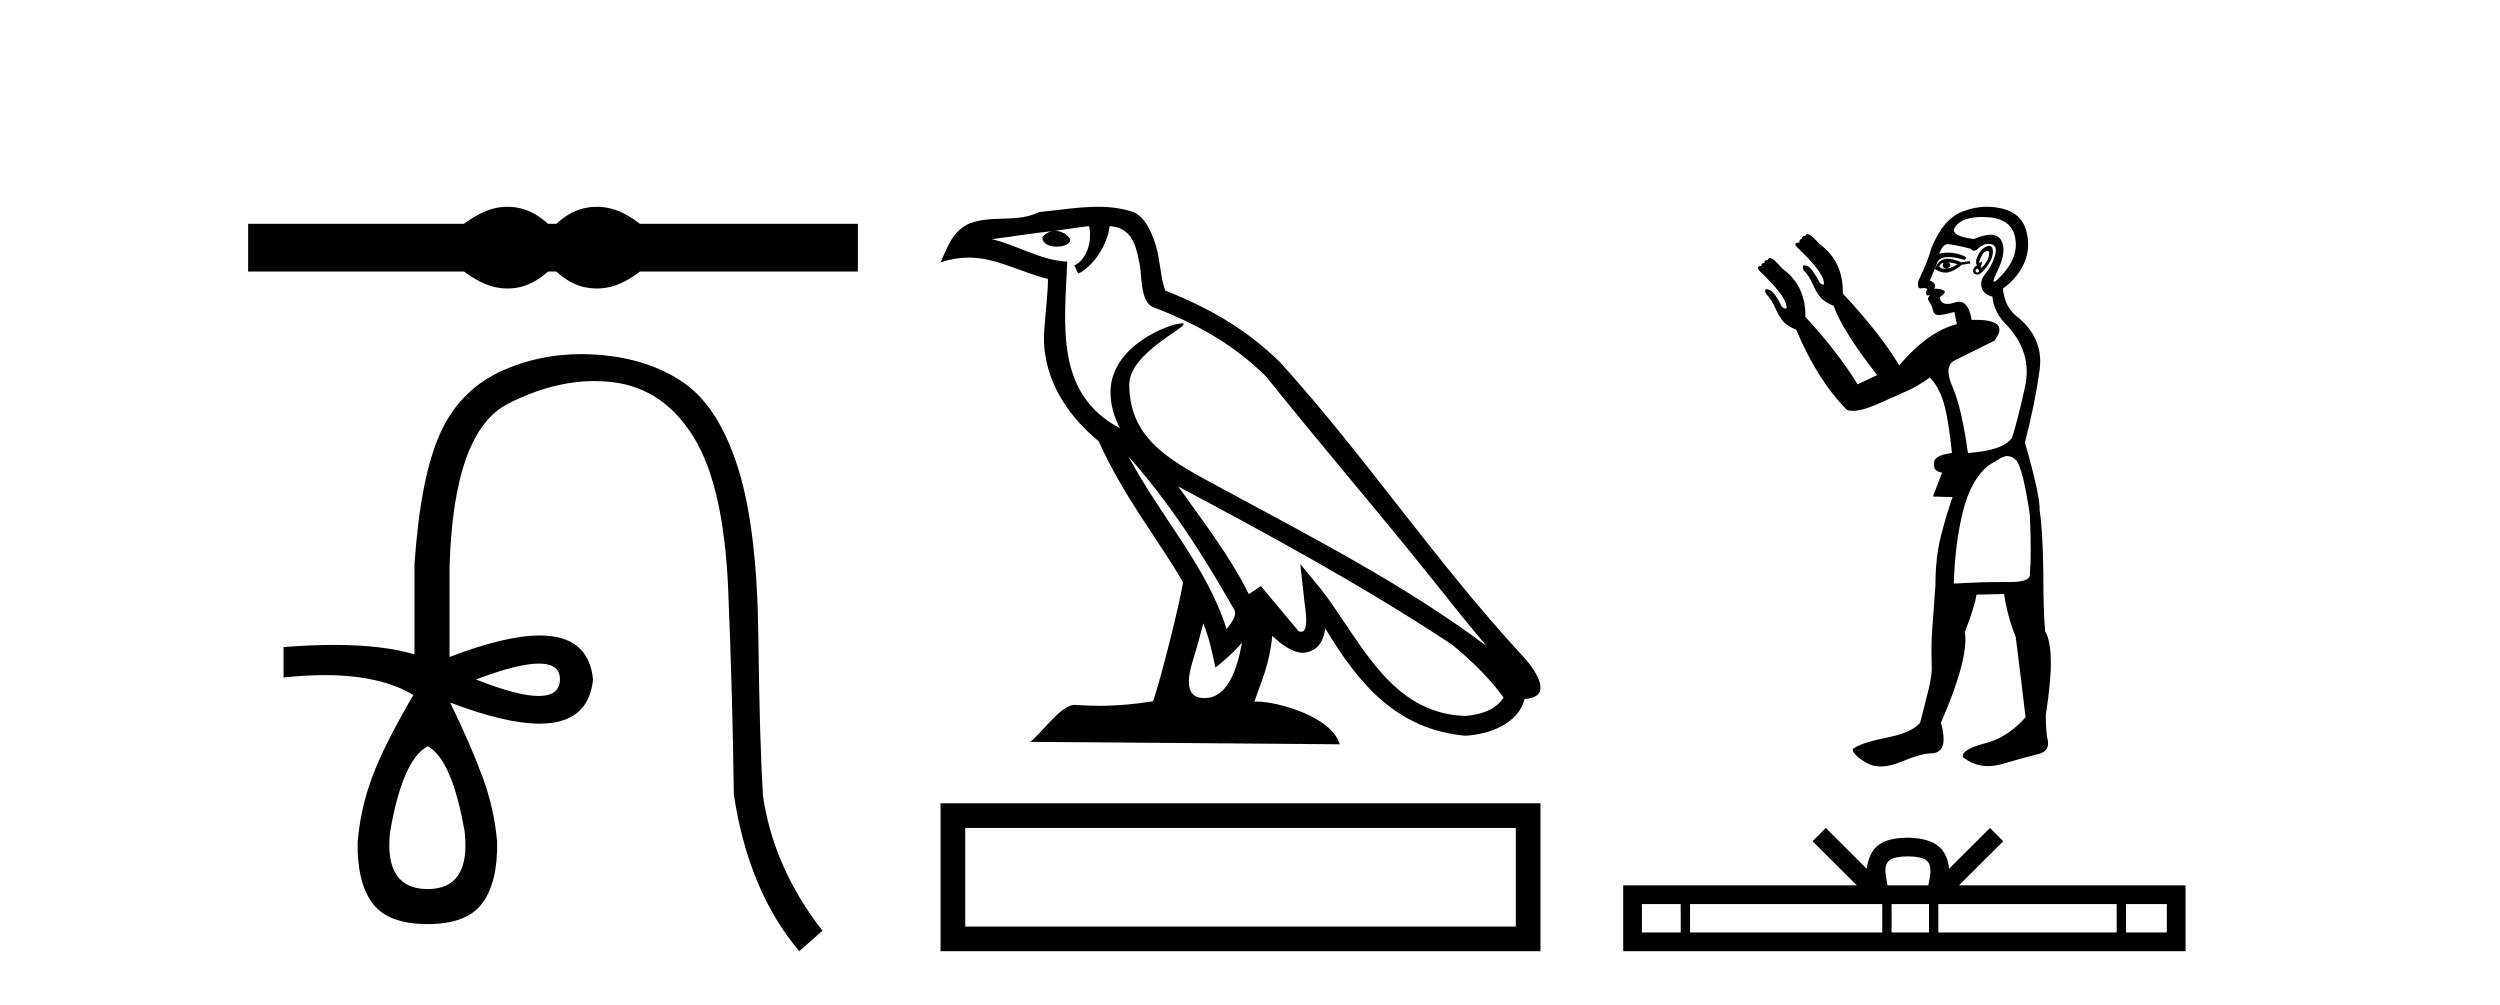
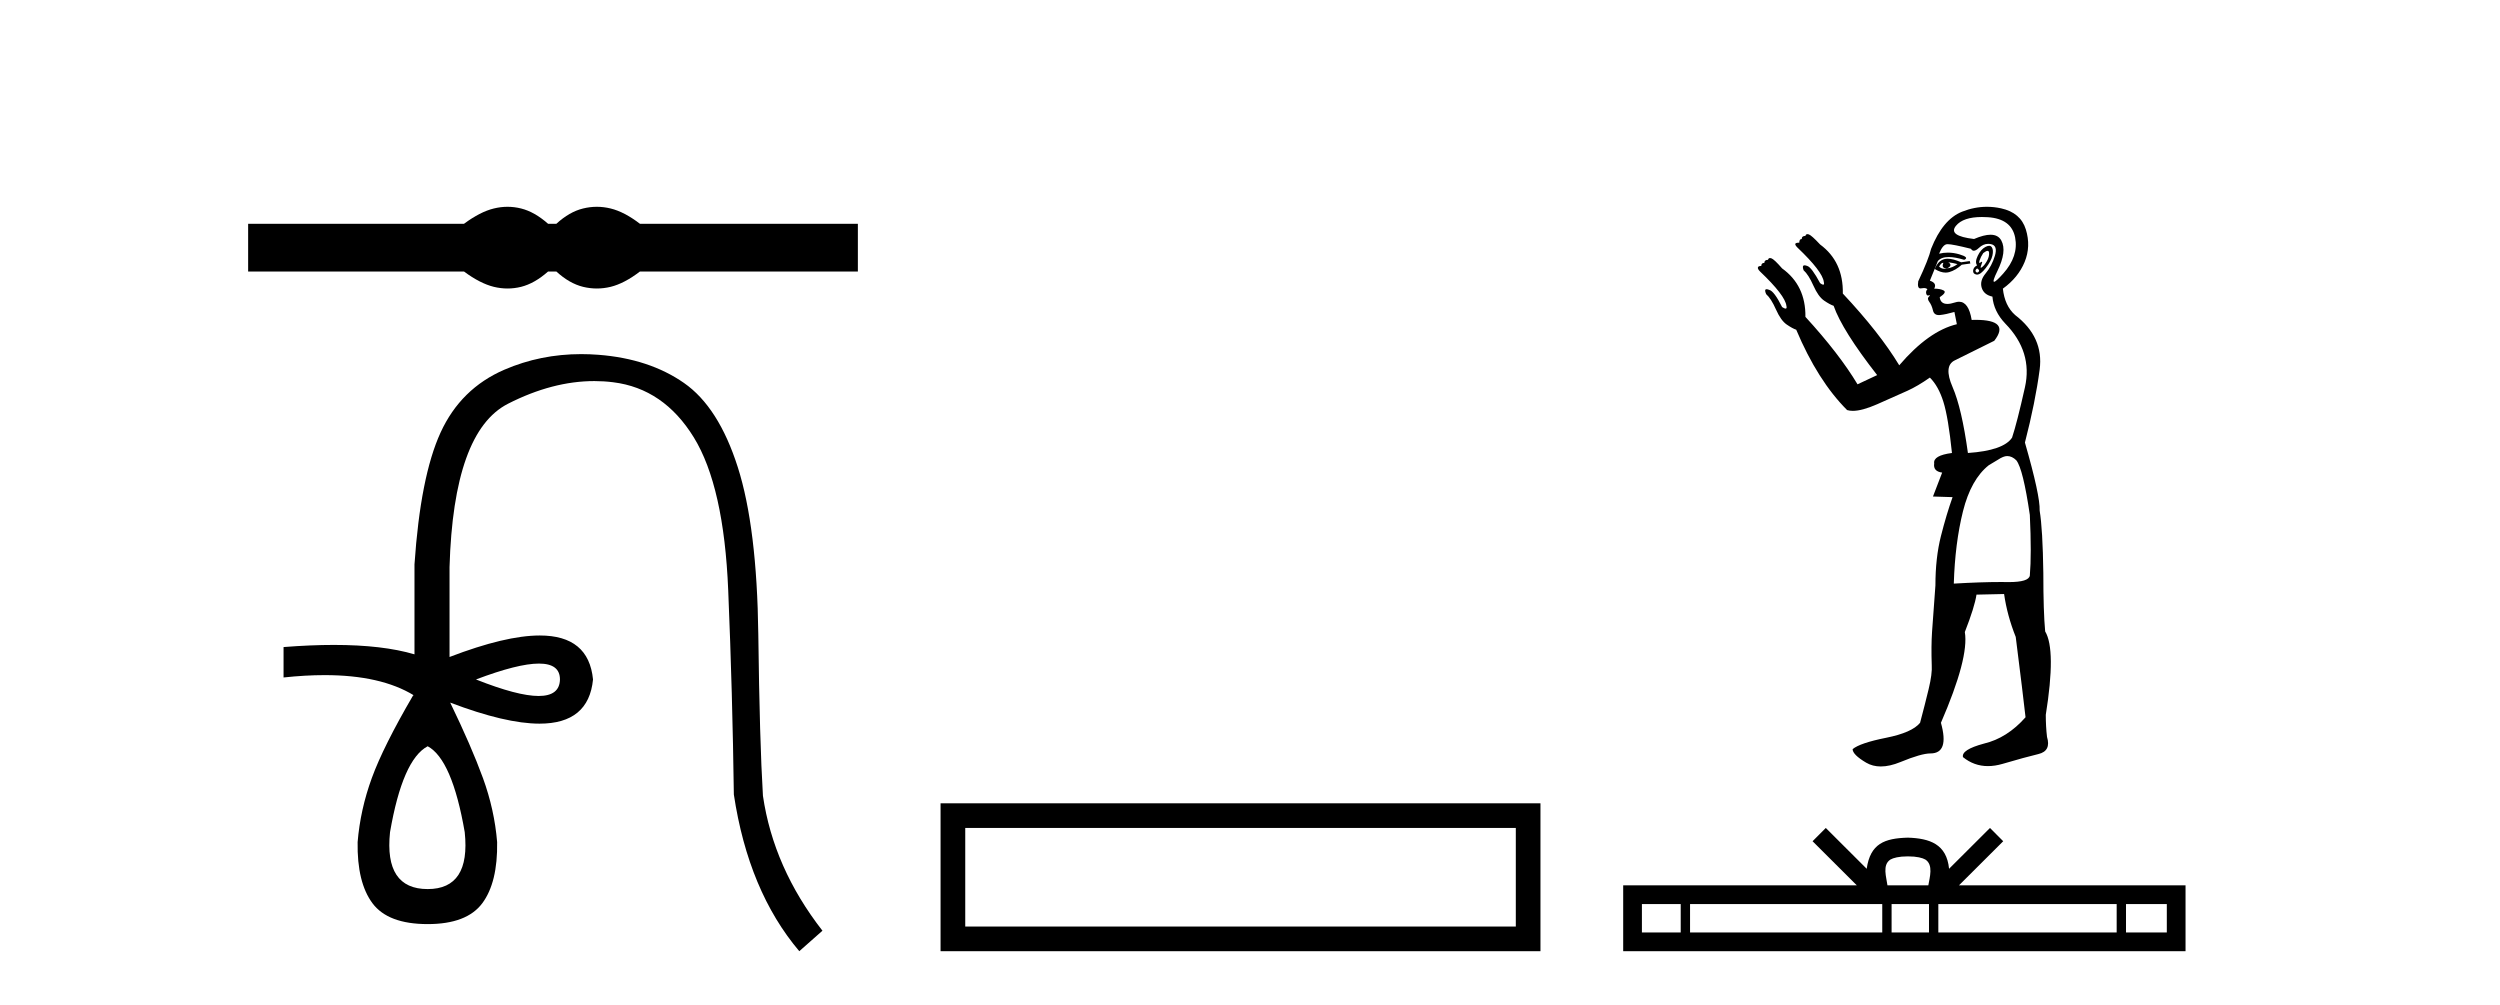
<svg xmlns="http://www.w3.org/2000/svg" width="102.0" height="41.0">
  <path d="M 20.707 8.437 C 20.522 8.437 20.336 8.46 20.149 8.506 C 19.775 8.597 19.369 8.806 18.932 9.13 L 10.124 9.13 L 10.124 11.078 L 18.932 11.078 C 19.369 11.403 19.775 11.611 20.149 11.703 C 20.336 11.748 20.522 11.771 20.707 11.771 C 20.893 11.771 21.077 11.748 21.26 11.703 C 21.627 11.611 21.994 11.403 22.361 11.078 L 22.7 11.078 C 23.053 11.403 23.416 11.611 23.79 11.703 C 23.977 11.748 24.164 11.771 24.351 11.771 C 24.538 11.771 24.725 11.748 24.913 11.703 C 25.287 11.611 25.685 11.403 26.109 11.078 L 35.001 11.078 L 35.001 9.13 L 26.109 9.13 C 25.685 8.806 25.287 8.597 24.913 8.506 C 24.725 8.46 24.538 8.437 24.351 8.437 C 24.164 8.437 23.977 8.46 23.79 8.506 C 23.416 8.597 23.053 8.806 22.7 9.13 L 22.361 9.13 C 21.994 8.806 21.627 8.597 21.26 8.506 C 21.077 8.46 20.893 8.437 20.707 8.437 Z" style="fill:#000000;stroke:none" />
  <path d="M 21.989 27.074 Q 22.846 27.074 22.846 27.722 Q 22.832 28.396 21.976 28.396 Q 21.119 28.396 19.42 27.722 Q 21.133 27.074 21.989 27.074 ZM 17.45 30.447 Q 18.448 30.986 18.961 33.953 Q 19.204 36.274 17.45 36.274 Q 15.67 36.274 15.913 33.953 Q 16.425 30.986 17.45 30.447 ZM 23.715 14.448 Q 22.05 14.448 20.58 15.083 Q 18.799 15.852 17.976 17.646 Q 17.154 19.44 16.911 23.028 L 16.911 26.697 Q 15.613 26.313 13.623 26.313 Q 12.675 26.313 11.569 26.4 L 11.569 27.641 Q 12.462 27.545 13.245 27.545 Q 15.536 27.545 16.884 28.369 L 16.857 28.369 Q 15.643 30.447 15.171 31.741 Q 14.699 33.036 14.591 34.358 Q 14.564 36.004 15.198 36.854 Q 15.832 37.703 17.45 37.703 Q 19.042 37.703 19.676 36.854 Q 20.31 36.004 20.283 34.358 Q 20.175 33.036 19.703 31.741 Q 19.231 30.447 18.368 28.666 L 18.368 28.666 Q 20.626 29.525 22.012 29.525 Q 24.019 29.525 24.195 27.722 Q 24.02 25.928 22.023 25.928 Q 20.627 25.928 18.341 26.805 L 18.341 23.136 Q 18.502 17.606 20.728 16.472 Q 22.543 15.548 24.25 15.548 Q 24.637 15.548 25.017 15.596 Q 27.081 15.852 28.309 17.848 Q 29.536 19.845 29.711 24.08 Q 29.887 28.315 29.941 32.416 Q 30.534 36.354 32.611 38.809 L 33.556 37.973 Q 31.559 35.41 31.128 32.47 Q 30.993 30.258 30.939 25.887 Q 30.885 21.517 30.102 19.062 Q 29.32 16.607 27.904 15.623 Q 26.488 14.638 24.424 14.476 Q 24.065 14.448 23.715 14.448 Z" style="fill:#000000;stroke:none" />
-   <path d="M 46.04 18.62 L 46.04 18.62 C 47.697 20.481 49.068 22.605 50.29 24.762 C 50.547 25.079 50.258 25.369 50.046 25.67 C 49.241 23.113 47.387 21.139 46.04 18.62 ZM 44.437 9.226 C 44.575 9.87 44.321 10.613 43.832 10.833 L 43.988 11.166 C 44.599 10.876 45.185 10.007 45.272 9.228 C 46.106 9.277 46.334 9.905 46.464 10.633 C 46.621 11.131 46.462 12.339 47.093 12.548 C 48.956 13.269 50.38 14.103 51.658 15.364 C 53.864 18.123 56.169 20.794 58.375 23.556 C 59.232 24.63 60.016 25.615 60.652 26.357 C 57.302 23.853 53.559 21.938 49.888 19.948 C 47.936 18.888 46.074 18.021 46.074 15.686 C 46.074 14.431 48.388 13.379 48.292 13.215 C 48.284 13.201 48.257 13.194 48.215 13.194 C 47.74 13.194 45.309 14.096 45.309 15.997 C 45.309 16.523 45.45 17.012 45.695 17.467 C 45.691 17.467 45.688 17.467 45.684 17.467 C 43.018 16.054 43.441 13.196 43.544 10.676 C 42.436 10.615 41.524 10.01 40.471 9.759 C 41.287 9.653 42.101 9.517 42.919 9.432 L 42.919 9.432 C 42.766 9.463 42.625 9.552 42.532 9.677 C 42.518 9.946 42.822 10.064 43.118 10.064 C 43.407 10.064 43.689 9.951 43.662 9.756 C 43.531 9.552 43.293 9.42 43.049 9.42 C 43.042 9.42 43.035 9.42 43.028 9.421 C 43.435 9.362 43.977 9.276 44.437 9.226 ZM 49.094 25.433 C 49.333 26.014 49.457 26.628 49.592 27.238 C 49.98 26.923 50.357 26.6 50.676 26.215 L 50.676 26.215 C 50.468 27.344 50.08 28.482 49.141 28.482 C 48.572 28.482 48.309 28.098 48.673 26.933 C 48.845 26.384 48.982 25.859 49.094 25.433 ZM 48.073 19.849 L 48.073 19.849 C 51.875 21.874 55.64 23.919 59.236 26.296 C 60.083 26.982 60.837 27.747 61.348 28.462 C 61.009 28.989 60.364 29.17 59.768 29.21 C 56.724 29.104 55.533 26.169 53.925 24.073 L 53.051 23.011 L 53.201 24.372 C 53.212 24.617 53.463 25.776 53.089 25.776 C 53.057 25.776 53.02 25.768 52.979 25.75 L 51.441 23.908 C 51.276 24.017 51.121 24.14 50.952 24.241 C 50.189 22.697 49.072 21.259 48.073 19.849 ZM 44.792 8.437 C 43.993 8.437 43.174 8.58 42.398 8.652 C 41.472 9.104 40.534 8.76 39.564 9.113 C 38.862 9.427 38.666 10.066 38.375 10.704 C 38.789 10.566 39.165 10.51 39.519 10.51 C 40.651 10.51 41.561 11.08 42.757 11.383 C 42.755 11.983 42.661 12.664 42.616 13.35 C 42.431 15.209 43.41 16.841 44.826 18.002 C 45.841 20.261 47.245 21.995 48.269 23.757 C 48.147 24.549 47.41 27.537 47.047 28.61 C 46.335 28.729 45.576 28.797 44.829 28.797 C 44.527 28.797 44.228 28.786 43.935 28.763 C 43.912 28.76 43.889 28.758 43.866 28.758 C 43.29 28.758 42.657 29.743 42.036 30.268 L 54.66 30.367 C 54.338 29.228 52.095 28.625 51.298 28.625 C 51.252 28.625 51.211 28.627 51.175 28.631 C 51.457 27.826 51.807 27.07 51.907 25.946 C 52.26 26.261 52.655 26.602 53.148 26.637 C 53.751 26.592 53.996 26.18 54.072 25.643 C 55.438 27.902 56.966 29.747 59.768 30.018 C 60.736 29.971 61.943 29.547 62.204 28.518 C 63.488 28.446 62.546 27.195 62.07 26.704 C 58.575 22.921 55.69 18.603 52.237 14.792 C 50.907 13.48 49.405 12.592 47.545 11.856 C 47.407 11.516 47.361 11.033 47.271 10.5 C 47.173 9.92 46.863 8.969 46.297 8.674 C 45.814 8.497 45.307 8.437 44.792 8.437 Z" style="fill:#000000;stroke:none" />
  <path d="M 38.375 32.775 L 38.375 38.809 L 62.851 38.809 L 62.851 32.775 L 38.375 32.775 M 61.845 33.78 L 61.845 37.803 L 39.382 37.803 L 39.382 33.78 L 61.845 33.78 Z" style="fill:#000000;stroke:none" />
  <path d="M 81.092 10.235 Q 81.148 10.235 81.154 10.313 Q 81.166 10.476 81.066 10.651 Q 80.966 10.826 80.866 10.901 Q 80.836 10.924 80.822 10.924 Q 80.788 10.924 80.841 10.801 Q 80.893 10.679 80.86 10.679 Q 80.846 10.679 80.816 10.701 Q 80.783 10.726 80.766 10.726 Q 80.733 10.726 80.766 10.626 Q 80.816 10.476 80.916 10.326 Q 81.033 10.235 81.092 10.235 ZM 79.49 10.701 Q 79.69 10.726 79.865 10.776 Q 79.665 10.926 79.44 10.951 Q 79.383 10.966 79.332 10.966 Q 79.204 10.966 79.115 10.876 Q 79.202 10.723 79.271 10.723 Q 79.28 10.723 79.29 10.726 Q 79.19 10.951 79.44 10.951 Q 79.69 10.826 79.49 10.701 ZM 80.666 10.951 Q 80.791 11.026 80.728 11.089 Q 80.697 11.12 80.669 11.12 Q 80.641 11.12 80.616 11.089 Q 80.566 11.026 80.666 10.951 ZM 79.466 10.556 Q 79.383 10.556 79.315 10.576 Q 79.065 10.651 78.94 10.976 Q 79.176 11.122 79.38 11.122 Q 79.456 11.122 79.528 11.102 Q 79.79 11.026 80.04 10.801 L 80.391 10.751 L 80.366 10.651 L 80.015 10.701 Q 79.688 10.556 79.466 10.556 ZM 81.155 10.029 Q 81.092 10.029 81.004 10.076 Q 80.816 10.176 80.691 10.439 Q 80.566 10.701 80.666 10.826 Q 80.516 10.901 80.503 11.039 Q 80.491 11.177 80.641 11.202 Q 80.653 11.204 80.665 11.204 Q 80.809 11.204 81.016 10.939 Q 81.241 10.651 81.291 10.426 Q 81.341 10.201 81.266 10.088 Q 81.227 10.029 81.155 10.029 ZM 80.861 8.854 Q 80.977 8.854 81.104 8.862 Q 82.067 8.925 82.217 9.688 Q 82.367 10.451 81.729 11.164 Q 81.431 11.497 81.36 11.497 Q 81.278 11.497 81.491 11.064 Q 81.892 10.251 81.654 9.813 Q 81.526 9.577 81.213 9.577 Q 80.945 9.577 80.541 9.751 Q 79.465 9.625 79.803 9.213 Q 80.096 8.854 80.861 8.854 ZM 81.119 9.949 Q 81.179 9.949 81.241 9.963 Q 81.516 10.026 81.391 10.439 Q 81.266 10.851 81.016 11.152 Q 80.766 11.452 80.853 11.739 Q 80.941 12.027 81.291 12.102 Q 81.341 12.703 81.817 13.203 Q 82.942 14.354 82.617 15.805 Q 82.292 17.256 82.092 17.856 Q 81.742 18.382 80.291 18.482 Q 80.04 16.655 79.665 15.792 Q 79.29 14.929 79.753 14.704 Q 80.216 14.479 81.366 13.904 Q 82.03 13.05 80.605 13.05 Q 80.528 13.05 80.444 13.053 L 80.444 13.053 Q 80.322 12.311 79.929 12.311 Q 79.852 12.311 79.765 12.34 Q 79.582 12.4 79.451 12.4 Q 79.174 12.4 79.14 12.127 Q 79.44 11.927 79.302 11.852 Q 79.165 11.777 78.915 11.777 Q 79.04 11.552 78.739 11.452 L 79.065 10.651 Q 79.201 10.487 79.509 10.487 Q 79.765 10.487 80.14 10.601 Q 80.366 10.501 79.94 10.376 Q 79.704 10.307 79.475 10.307 Q 79.293 10.307 79.115 10.351 Q 79.265 9.976 79.44 9.963 Q 79.45 9.962 79.463 9.962 Q 79.662 9.962 80.416 10.151 Q 80.461 10.23 80.532 10.23 Q 80.617 10.23 80.741 10.113 Q 80.915 9.949 81.119 9.949 ZM 81.892 18.607 Q 82.092 18.607 82.267 18.782 Q 82.542 19.132 82.817 21.009 Q 82.892 22.61 82.817 23.485 Q 82.769 23.749 81.966 23.749 Q 81.93 23.749 81.892 23.748 Q 81.767 23.746 81.633 23.746 Q 80.83 23.746 79.715 23.811 Q 79.765 22.159 80.09 20.858 Q 80.416 19.558 81.141 18.982 Q 81.191 18.957 81.516 18.757 Q 81.742 18.607 81.892 18.607 ZM 81.068 8.437 Q 80.558 8.437 80.053 8.637 Q 79.265 8.95 78.789 10.151 Q 78.689 10.576 78.264 11.477 Q 78.219 11.768 78.355 11.768 Q 78.371 11.768 78.389 11.764 Q 78.448 11.752 78.495 11.752 Q 78.589 11.752 78.639 11.802 Q 78.564 11.877 78.589 11.977 Q 78.609 12.057 78.661 12.057 Q 78.674 12.057 78.689 12.052 Q 78.714 12.046 78.728 12.046 Q 78.768 12.046 78.702 12.102 Q 78.614 12.177 78.714 12.315 Q 78.815 12.452 78.865 12.665 Q 78.909 12.855 79.104 12.855 Q 79.127 12.855 79.152 12.853 Q 79.39 12.828 79.74 12.728 L 79.84 13.228 Q 78.689 13.503 77.489 14.904 Q 76.688 13.578 75.187 11.977 Q 75.212 10.676 74.261 9.976 Q 73.911 9.6 73.798 9.563 Q 73.768 9.553 73.744 9.553 Q 73.679 9.553 73.661 9.625 Q 73.511 9.625 73.511 9.751 Q 73.411 9.751 73.411 9.901 Q 73.261 9.901 73.248 9.951 Q 73.236 10.001 73.336 10.101 Q 74.361 11.077 74.411 11.502 Q 74.44 11.616 74.387 11.616 Q 74.347 11.616 74.261 11.552 Q 73.911 10.901 73.736 10.851 Q 73.669 10.825 73.627 10.825 Q 73.512 10.825 73.586 11.026 Q 73.786 11.202 73.986 11.652 Q 74.186 12.102 74.424 12.265 Q 74.662 12.427 74.812 12.477 Q 75.162 13.478 76.588 15.304 L 75.787 15.68 Q 75.037 14.429 73.661 12.928 L 73.661 12.928 Q 73.677 11.645 72.71 10.951 Q 72.385 10.576 72.272 10.539 Q 72.242 10.528 72.217 10.528 Q 72.153 10.528 72.135 10.601 Q 71.985 10.601 71.985 10.726 Q 71.86 10.726 71.86 10.851 Q 71.734 10.851 71.722 10.914 Q 71.709 10.976 71.81 11.077 Q 72.835 12.052 72.885 12.477 Q 72.914 12.592 72.853 12.592 Q 72.807 12.592 72.71 12.528 Q 72.385 11.877 72.185 11.827 Q 72.118 11.8 72.078 11.8 Q 71.968 11.8 72.06 12.002 Q 72.26 12.177 72.46 12.628 Q 72.66 13.078 72.898 13.241 Q 73.135 13.403 73.286 13.453 Q 74.161 15.53 75.362 16.731 Q 75.465 16.763 75.595 16.763 Q 75.974 16.763 76.588 16.493 Q 77.414 16.13 77.826 15.942 Q 78.239 15.755 78.739 15.405 Q 79.09 15.755 79.29 16.393 Q 79.49 17.031 79.64 18.482 Q 78.865 18.582 78.915 18.907 Q 78.865 19.232 79.24 19.282 L 78.865 20.258 L 79.665 20.283 Q 79.415 20.984 79.19 21.872 Q 78.965 22.76 78.965 23.886 Q 78.865 25.212 78.827 25.787 Q 78.789 26.362 78.815 27.138 Q 78.84 27.488 78.689 28.114 Q 78.539 28.739 78.339 29.49 Q 78.014 29.89 76.951 30.102 Q 75.887 30.315 75.587 30.565 Q 75.587 30.79 76.138 31.116 Q 76.403 31.272 76.737 31.272 Q 77.098 31.272 77.539 31.091 Q 78.389 30.74 78.764 30.74 Q 79.54 30.74 79.19 29.49 Q 80.341 26.838 80.165 25.787 Q 80.566 24.761 80.641 24.261 L 81.767 24.236 Q 81.892 25.111 82.242 25.987 Q 82.542 28.364 82.642 29.264 Q 81.892 30.115 80.941 30.34 Q 80.015 30.59 80.09 30.891 Q 80.541 31.257 81.108 31.257 Q 81.391 31.257 81.704 31.166 Q 82.642 30.891 83.168 30.765 Q 83.693 30.64 83.518 30.065 Q 83.468 29.64 83.468 29.164 Q 83.893 26.512 83.443 25.762 Q 83.368 24.961 83.368 23.385 Q 83.343 21.584 83.218 20.833 Q 83.243 20.233 82.617 18.056 Q 83.043 16.405 83.218 15.079 Q 83.393 13.753 82.217 12.853 Q 81.792 12.477 81.717 11.777 Q 82.342 11.327 82.605 10.689 Q 82.867 10.051 82.655 9.363 Q 82.442 8.675 81.642 8.5 Q 81.354 8.437 81.068 8.437 Z" style="fill:#000000;stroke:none" />
  <path d="M 77.842 34.94 C 78.214 34.94 78.438 35.003 78.554 35.069 C 78.891 35.285 78.73 35.8 78.676 36.122 L 77.008 36.122 C 76.968 35.793 76.785 35.29 77.13 35.069 C 77.246 35.003 77.47 34.94 77.842 34.94 ZM 68.573 36.886 L 68.573 38.045 L 66.99 38.045 L 66.99 36.886 ZM 76.796 36.886 L 76.796 38.045 L 68.954 38.045 L 68.954 36.886 ZM 78.703 36.886 L 78.703 38.045 L 77.177 38.045 L 77.177 36.886 ZM 86.36 36.886 L 86.36 38.045 L 79.084 38.045 L 79.084 36.886 ZM 88.406 36.886 L 88.406 38.045 L 86.741 38.045 L 86.741 36.886 ZM 74.492 33.781 L 73.953 34.322 L 75.758 36.122 L 66.226 36.122 L 66.226 38.809 L 89.17 38.809 L 89.17 36.122 L 79.926 36.122 L 81.731 34.322 L 81.191 33.781 L 79.522 35.446 C 79.422 34.437 78.731 34.205 77.842 34.176 C 76.892 34.202 76.309 34.416 76.161 35.446 L 74.492 33.781 Z" style="fill:#000000;stroke:none" />
</svg>